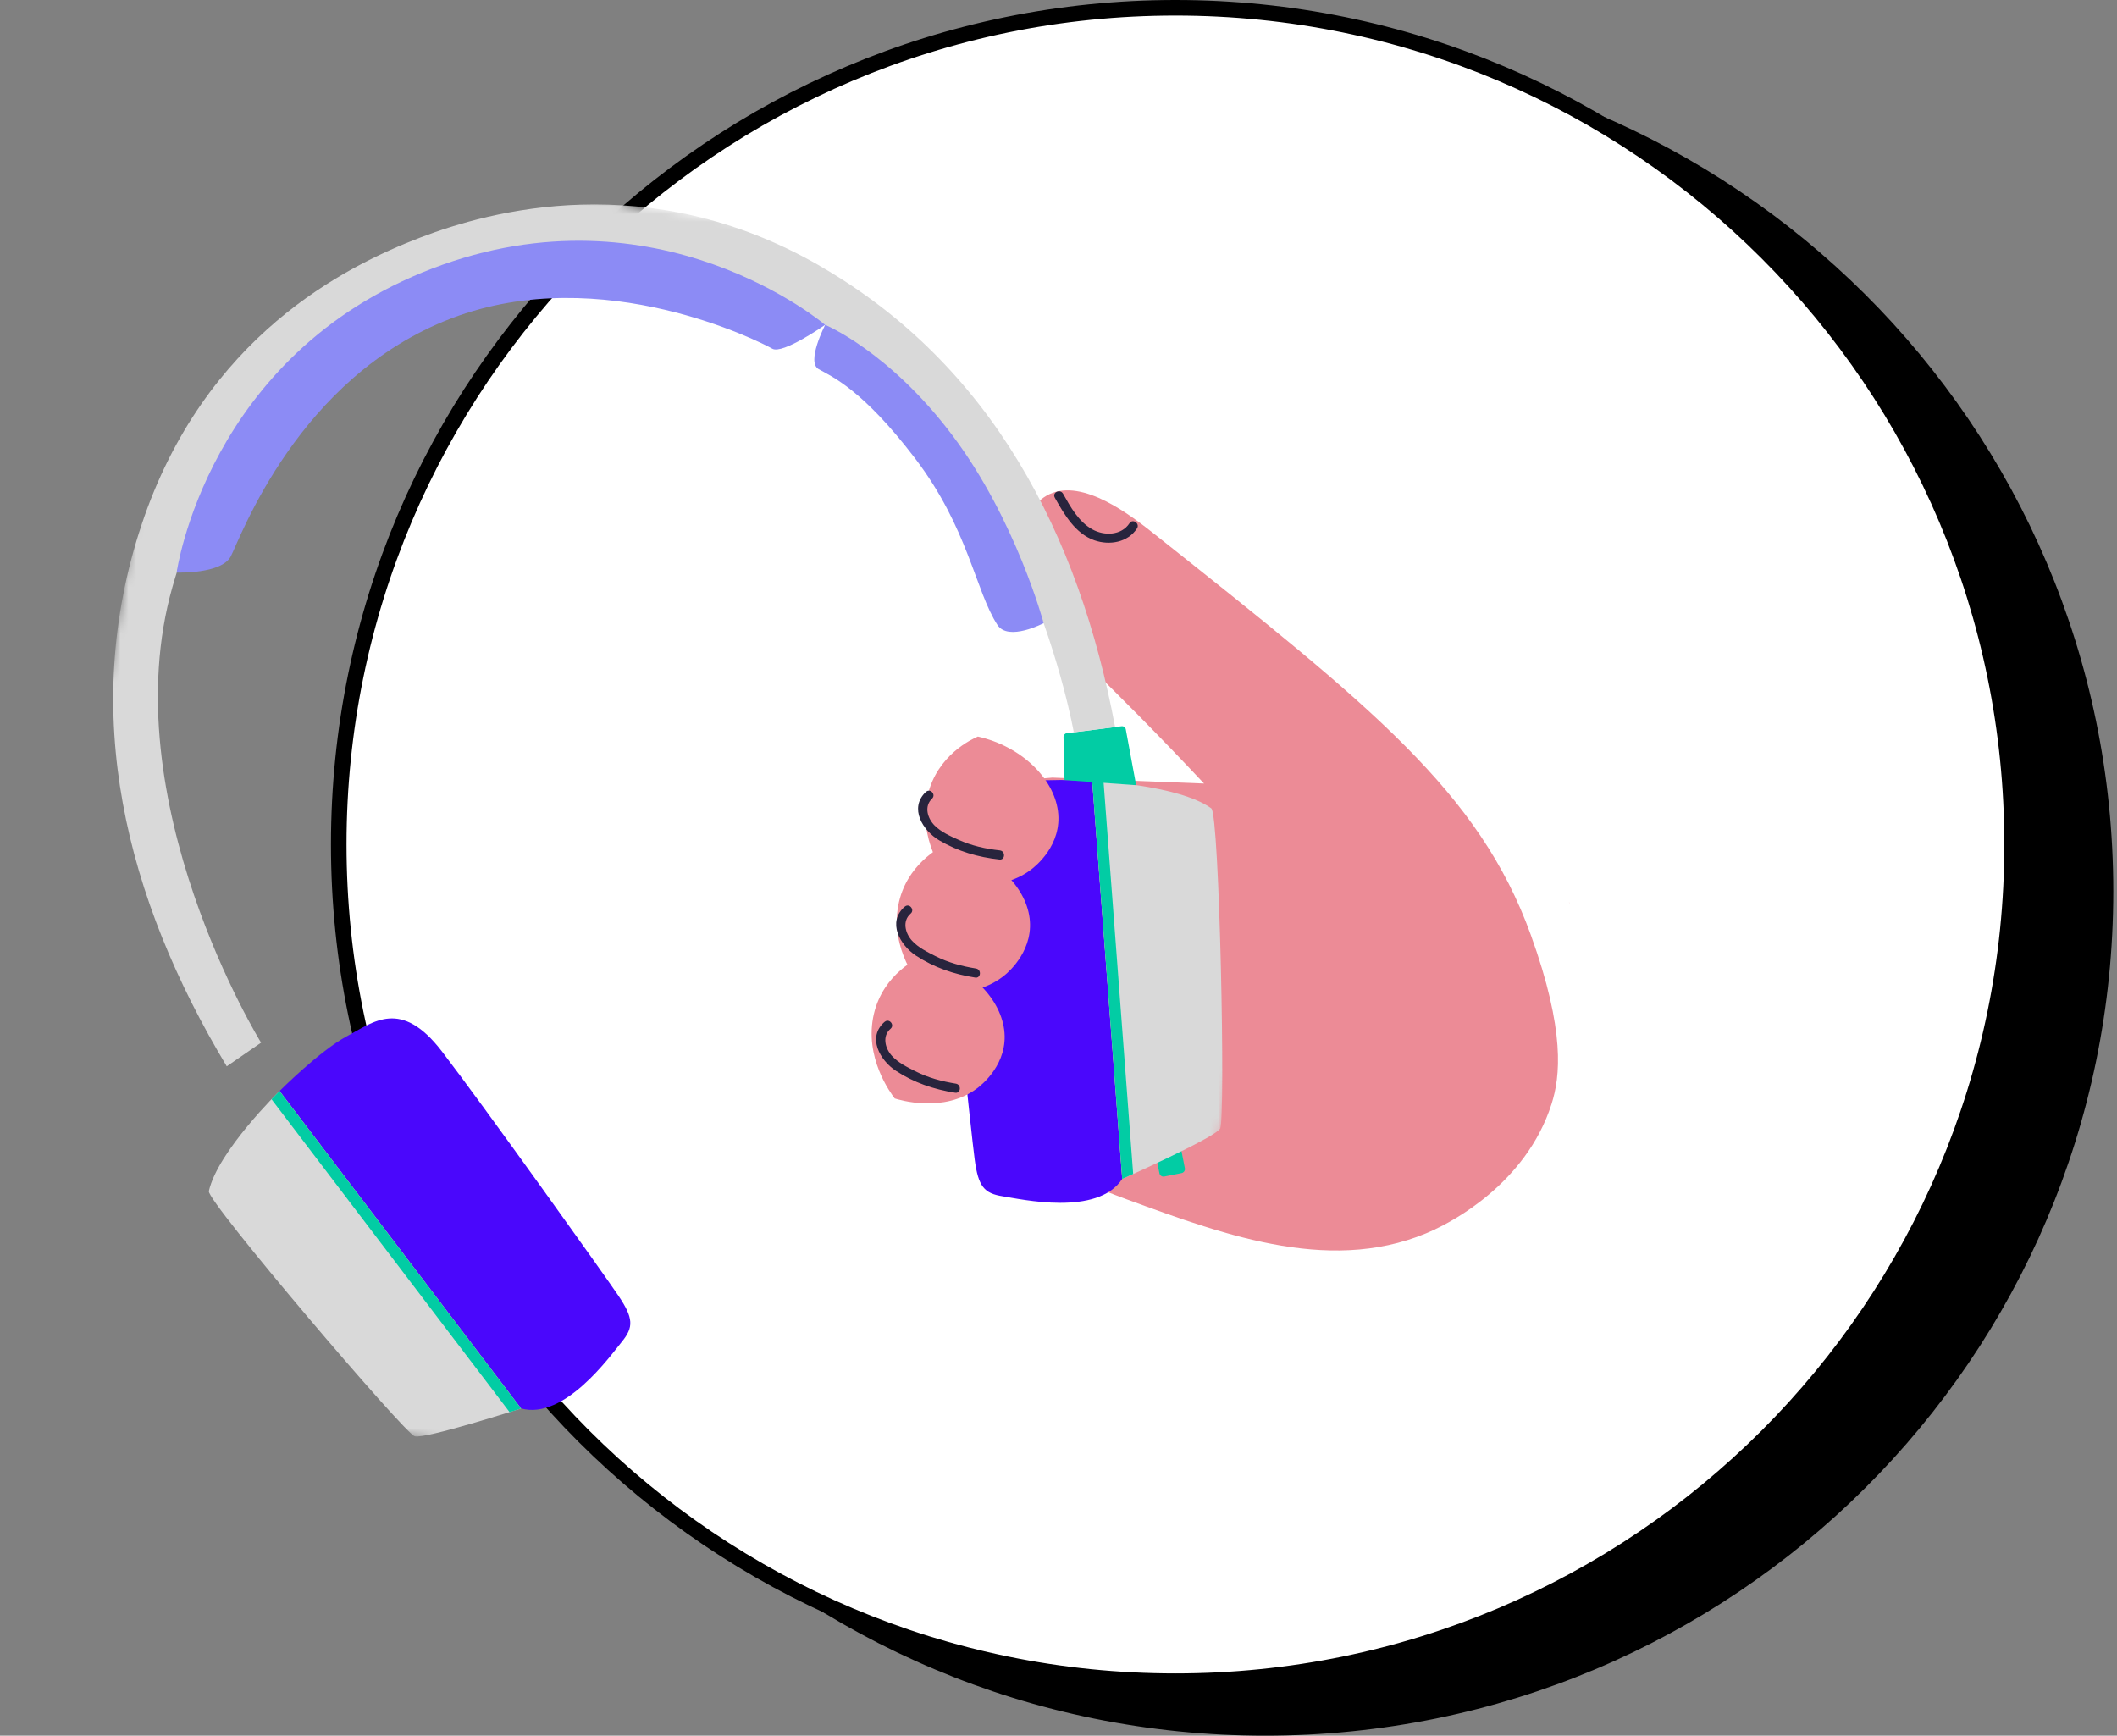
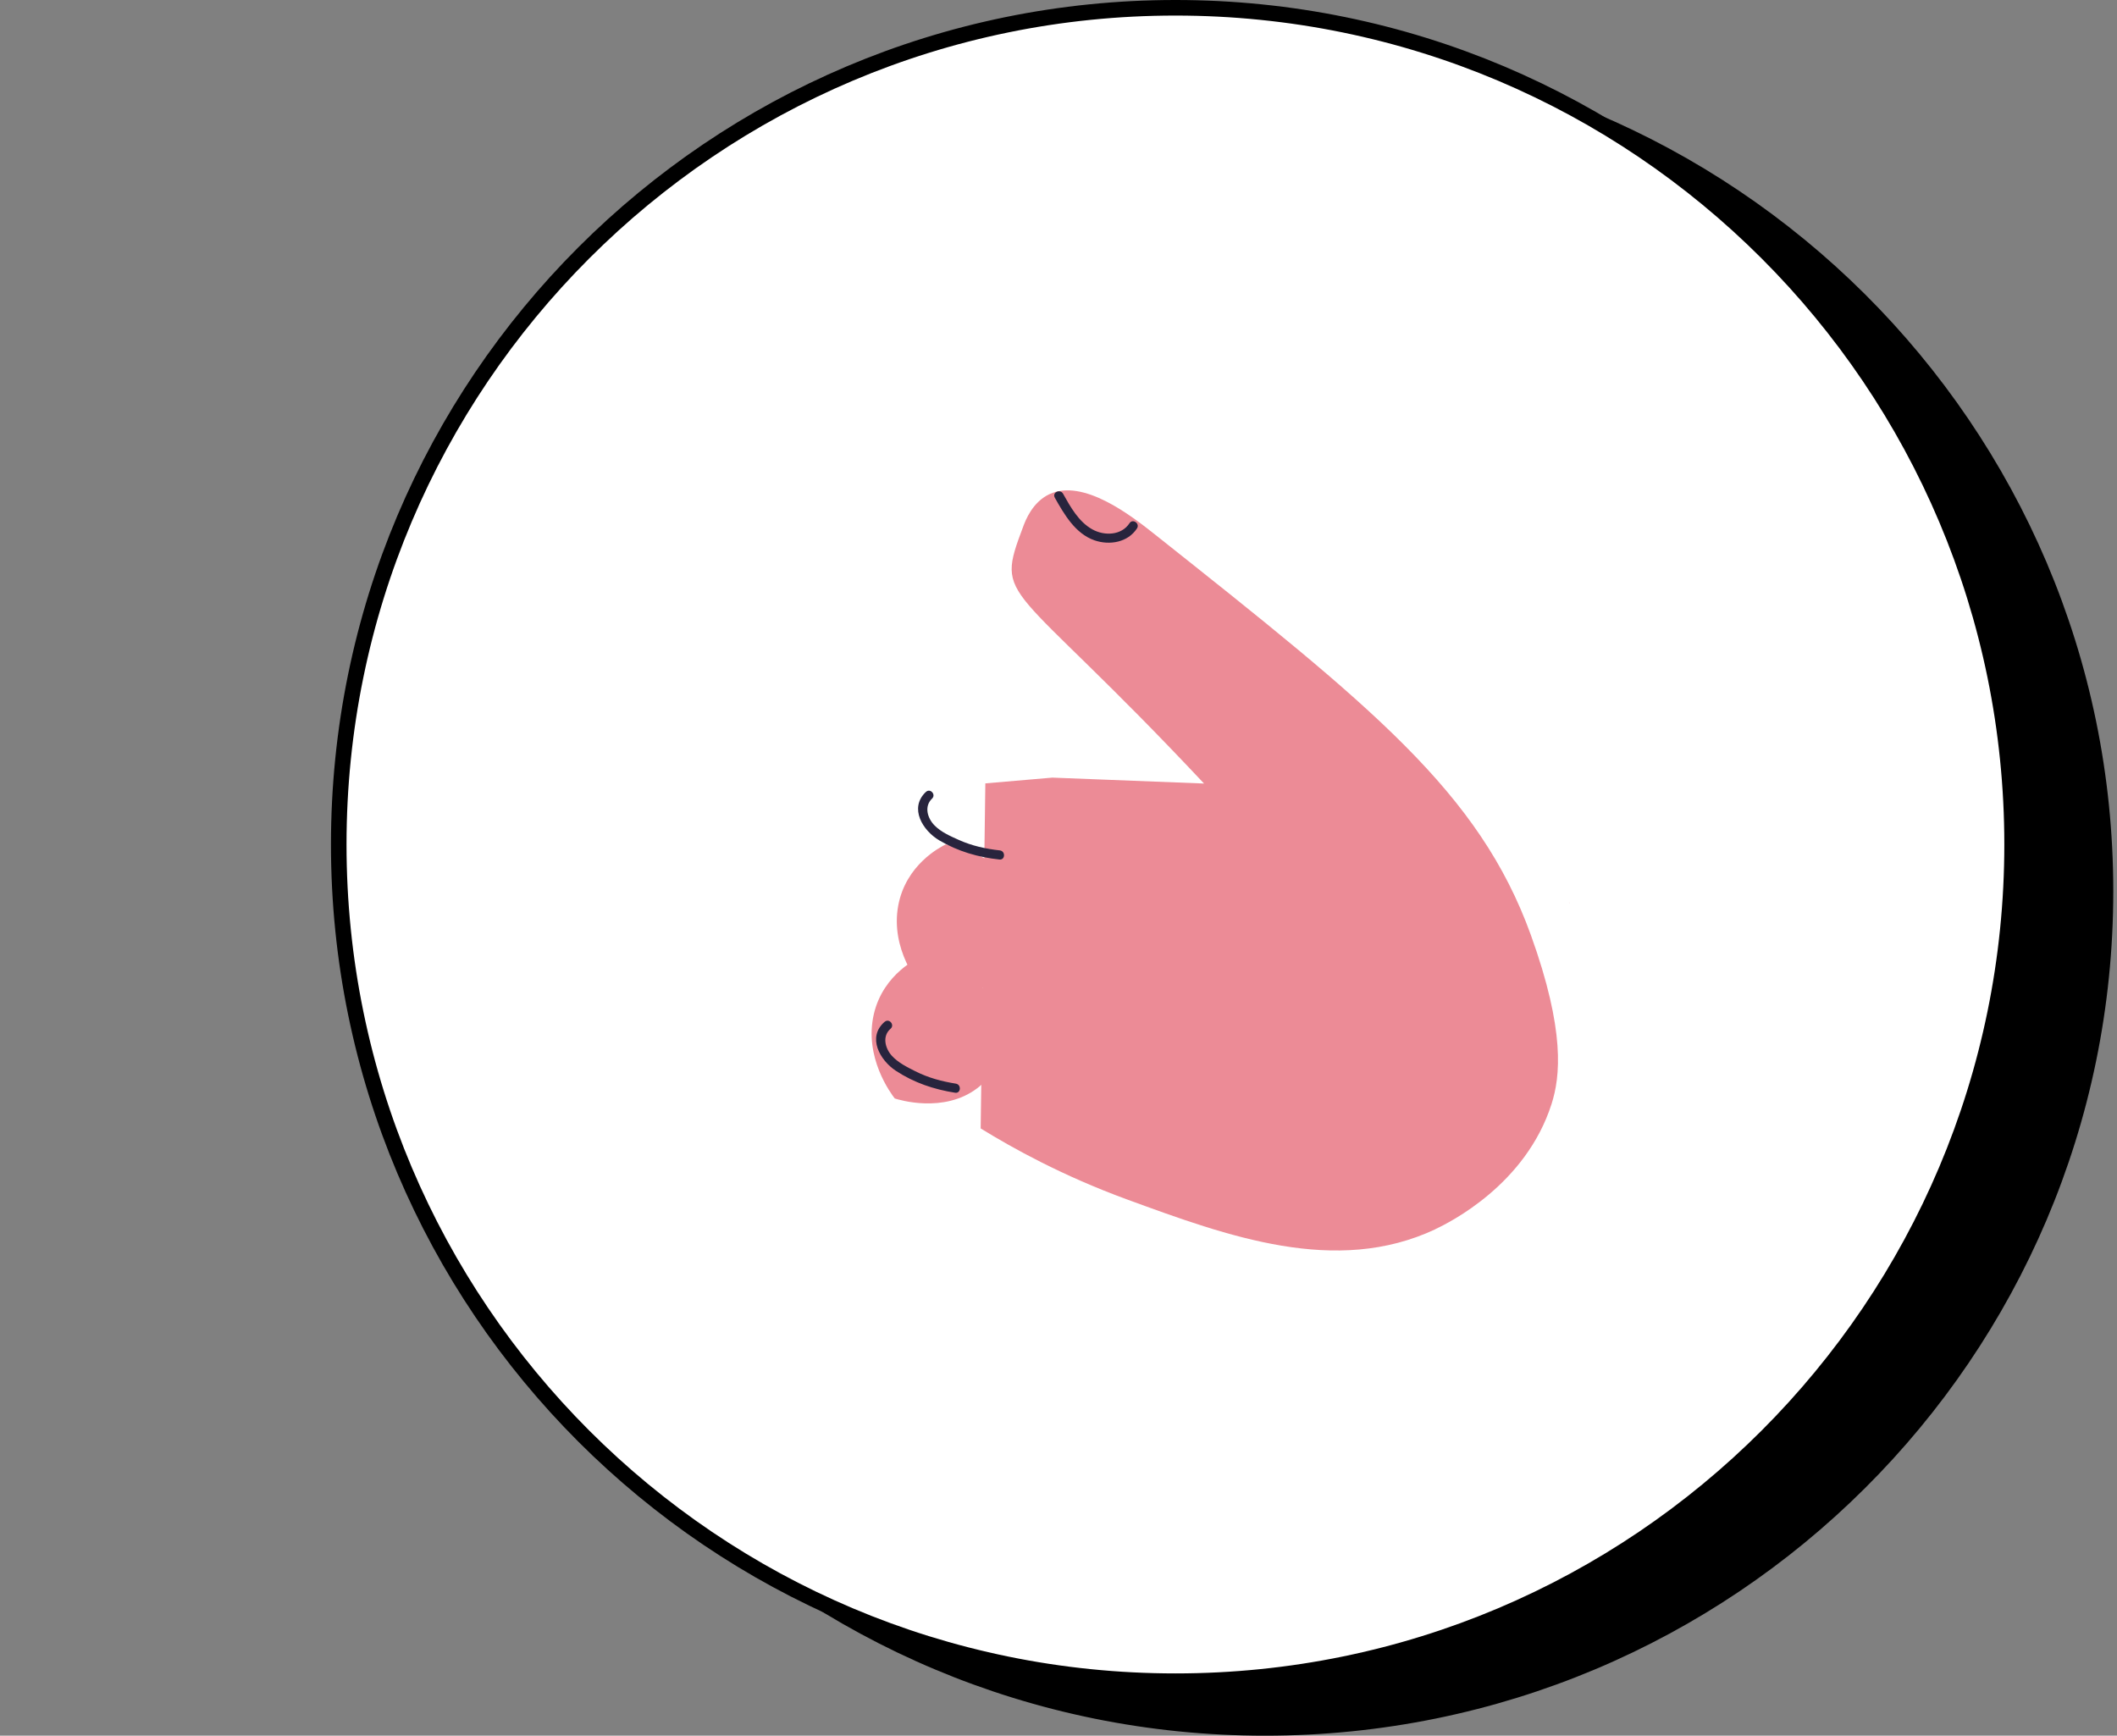
<svg xmlns="http://www.w3.org/2000/svg" width="272" height="223" viewBox="0 0 272 223" fill="none">
  <rect x="0" y="0" width="272" height="223" fill="#808080" stroke="none" />
  <path d="M270.523 114.5C270.523 173.87 222.173 222 162.523 222C102.873 222 54.523 173.87 54.523 114.5C54.523 55.13 102.873 7 162.523 7C222.173 7 270.523 55.13 270.523 114.5Z" fill="black" stroke="black" stroke-width="2" />
  <path d="M151.023 216C210.394 216 258.523 167.871 258.523 108.5C258.523 49.129 210.394 1 151.023 1C91.653 1 43.523 49.129 43.523 108.5C43.523 167.871 91.653 216 151.023 216Z" fill="white" stroke="black" stroke-width="2" />
  <path d="M184.43 157.928C171.65 163.938 157.77 158.848 144.79 154.098C136.49 151.058 130.1 147.508 126 144.978L126.6 100.648C129.47 100.398 132.34 100.158 135.21 99.908C141.71 100.158 148.2 100.418 154.7 100.668C129.47 73.788 127.72 77.608 131.5 67.558C131.76 66.878 132.64 64.518 134.84 63.488C139.18 61.468 145.3 66.208 148.44 68.708C176.18 90.728 190.05 101.738 196.69 120.128C201.15 132.498 200.46 138.358 199.35 141.838C196.04 152.208 186.25 157.058 184.41 157.928H184.43Z" fill="#EC8B96" />
  <path d="M201.694 116.08C201.694 116.08 201.624 115.97 201.574 115.9C201.634 115.96 201.684 116.02 201.694 116.08Z" fill="#EC8B96" />
  <path d="M135.523 63.941C136.733 66.081 138.153 68.561 140.623 69.421C142.563 70.091 144.913 69.691 146.083 67.891C146.493 67.261 145.533 66.591 145.123 67.221C144.083 68.811 141.883 68.871 140.343 68.011C138.583 67.031 137.533 65.121 136.583 63.431C136.213 62.781 135.153 63.271 135.523 63.931V63.941Z" fill="#28243D" />
  <mask id="mask0_401_159" style="mask-type:luminance" maskUnits="userSpaceOnUse" x="0" y="17" width="174" height="183">
-     <path d="M25.128 17.445L0 176.098L148.143 199.561L173.271 40.909L25.128 17.445Z" fill="white" />
-   </mask>
+     </mask>
  <g mask="url(#mask0_401_159)">
-     <path d="M150.564 144.379L148.344 144.819C148.054 144.879 147.864 145.159 147.924 145.449L148.964 150.739C149.024 151.029 149.304 151.219 149.594 151.159L151.814 150.719C152.104 150.659 152.294 150.379 152.234 150.089L151.194 144.799C151.134 144.509 150.854 144.319 150.564 144.379Z" fill="#02CCA4" />
    <path d="M35.914 140.179C35.914 140.179 41.084 134.999 44.544 133.149C47.994 131.299 51.524 128.239 56.784 135.089C62.044 141.939 77.504 163.579 79.454 166.469C81.404 169.359 81.424 170.519 79.894 172.389C78.364 174.259 72.534 182.459 66.954 180.959L35.924 140.169L35.914 140.179Z" fill="#4A07FC" />
    <path d="M35.914 140.179C35.914 140.179 27.974 147.909 26.834 153.039C26.554 154.309 51.954 184.119 53.274 184.529C54.594 184.929 66.944 180.959 66.944 180.959L35.914 140.179Z" fill="#D9D9D9" />
    <path d="M140.324 100.309C140.324 100.309 133.024 99.889 129.224 100.809C125.414 101.729 120.754 101.799 121.364 110.429C121.974 119.059 124.774 145.529 125.234 148.989C125.694 152.449 126.454 153.329 128.834 153.699C131.214 154.069 141.014 156.309 144.184 151.469L140.324 100.309Z" fill="#4A07FC" />
-     <path d="M140.324 100.309C140.324 100.309 151.374 100.789 155.634 103.859C156.684 104.619 157.484 143.829 156.764 145.009C156.044 146.189 144.194 151.469 144.194 151.469L140.334 100.309H140.324Z" fill="#D9D9D9" />
    <path d="M136.774 100.219L136.644 94.689C136.644 94.439 136.824 94.229 137.064 94.199L144.104 93.309C144.364 93.279 144.594 93.449 144.644 93.699L145.974 100.879L136.764 100.219H136.774Z" fill="#02CCA4" />
    <path d="M105.304 34.139C83.224 21.429 62.854 27.139 54.054 30.499C44.424 34.179 26.264 43.189 18.194 67.409C10.124 91.629 16.184 115.459 29.134 136.999L33.544 133.959C33.544 133.959 14.314 102.839 22.174 75.349C29.314 50.359 44.134 41.679 55.814 35.119C68.874 32.229 85.704 28.829 107.604 42.729C131.684 58.019 137.964 94.089 137.964 94.089L143.274 93.419C138.654 68.699 127.394 46.859 105.304 34.149V34.139Z" fill="#D9D9D9" />
    <path d="M134.094 80.059C134.094 80.059 129.554 82.449 128.154 80.289C125.334 75.959 124.394 67.849 117.594 58.919C110.794 49.989 106.814 48.349 105.184 47.429C103.554 46.509 106.024 41.739 106.024 41.739C106.024 41.739 114.214 45.109 122.364 55.929C130.524 66.749 134.094 80.069 134.094 80.069V80.059Z" fill="#8C8BF5" />
    <path d="M22.704 73.559C22.704 73.559 28.444 73.779 29.654 71.479C30.864 69.179 38.274 48.439 58.004 40.899C77.364 33.509 97.894 44.029 99.224 44.799C100.554 45.569 106.014 41.739 106.014 41.739C106.014 41.739 84.534 23.419 55.564 34.489C26.594 45.549 22.694 73.559 22.694 73.559H22.704Z" fill="#8C8BF5" />
    <path d="M140.324 100.309L144.184 151.469C144.184 151.469 144.734 151.219 145.594 150.829L141.784 100.409C140.874 100.339 140.314 100.309 140.314 100.309H140.324Z" fill="#02CCA4" />
    <path d="M35.914 140.179C35.914 140.179 35.514 140.569 34.884 141.229L65.474 181.429C66.374 181.139 66.944 180.959 66.944 180.959L35.914 140.179Z" fill="#02CCA4" />
  </g>
-   <path d="M125.647 94.633C131.192 95.882 135.372 99.956 135.929 104.205C136.502 108.587 132.991 111.341 132.464 111.734C128.162 114.993 122.404 113.216 121.87 113.046C121.387 112.417 117.879 107.745 119.191 102.177C120.421 96.982 124.907 94.952 125.637 94.632L125.647 94.633Z" fill="#EC8B96" />
  <path d="M121.507 108.498C127.102 109.481 131.475 113.365 132.228 117.576C133.006 121.921 129.626 124.85 129.116 125.266C124.963 128.722 119.135 127.22 118.598 127.069C118.082 126.467 114.364 121.962 115.411 116.334C116.395 111.091 120.783 108.849 121.497 108.497L121.507 108.498Z" fill="#EC8B96" />
  <path d="M118.737 122.717C124.282 123.966 128.462 128.04 129.019 132.289C129.592 136.671 126.081 139.425 125.554 139.818C121.251 143.077 115.494 141.3 114.96 141.13C114.477 140.501 110.969 135.829 112.281 130.261C113.511 125.066 117.996 123.036 118.727 122.716L118.737 122.717Z" fill="#EC8B96" />
  <path d="M118.958 101.747C116.761 103.834 118.568 106.725 120.682 107.97C123.088 109.388 125.661 110.131 128.415 110.432C129.16 110.516 129.212 109.344 128.466 109.26C126.608 109.05 124.889 108.675 123.184 107.91C122.102 107.425 120.922 106.91 120.082 106.06C119.169 105.142 118.698 103.61 119.757 102.602C120.299 102.08 119.51 101.226 118.968 101.748L118.958 101.747Z" fill="#28243D" />
-   <path d="M116.251 116.478C113.954 118.463 115.632 121.43 117.684 122.778C120.017 124.309 122.557 125.169 125.296 125.599C126.037 125.722 126.138 124.556 125.397 124.433C123.549 124.134 121.859 123.681 120.183 122.838C119.126 122.306 117.973 121.734 117.167 120.848C116.3 119.885 115.901 118.33 117.005 117.378C117.573 116.888 116.829 115.989 116.25 116.488L116.251 116.478Z" fill="#28243D" />
  <path d="M113.669 131.273C111.372 133.258 113.05 136.224 115.102 137.573C117.435 139.104 119.975 139.964 122.714 140.393C123.455 140.517 123.556 139.351 122.815 139.227C120.967 138.929 119.277 138.476 117.601 137.633C116.544 137.101 115.391 136.529 114.585 135.643C113.718 134.679 113.319 133.125 114.423 132.173C114.991 131.683 114.247 130.784 113.668 131.283L113.669 131.273Z" fill="#28243D" />
</svg>